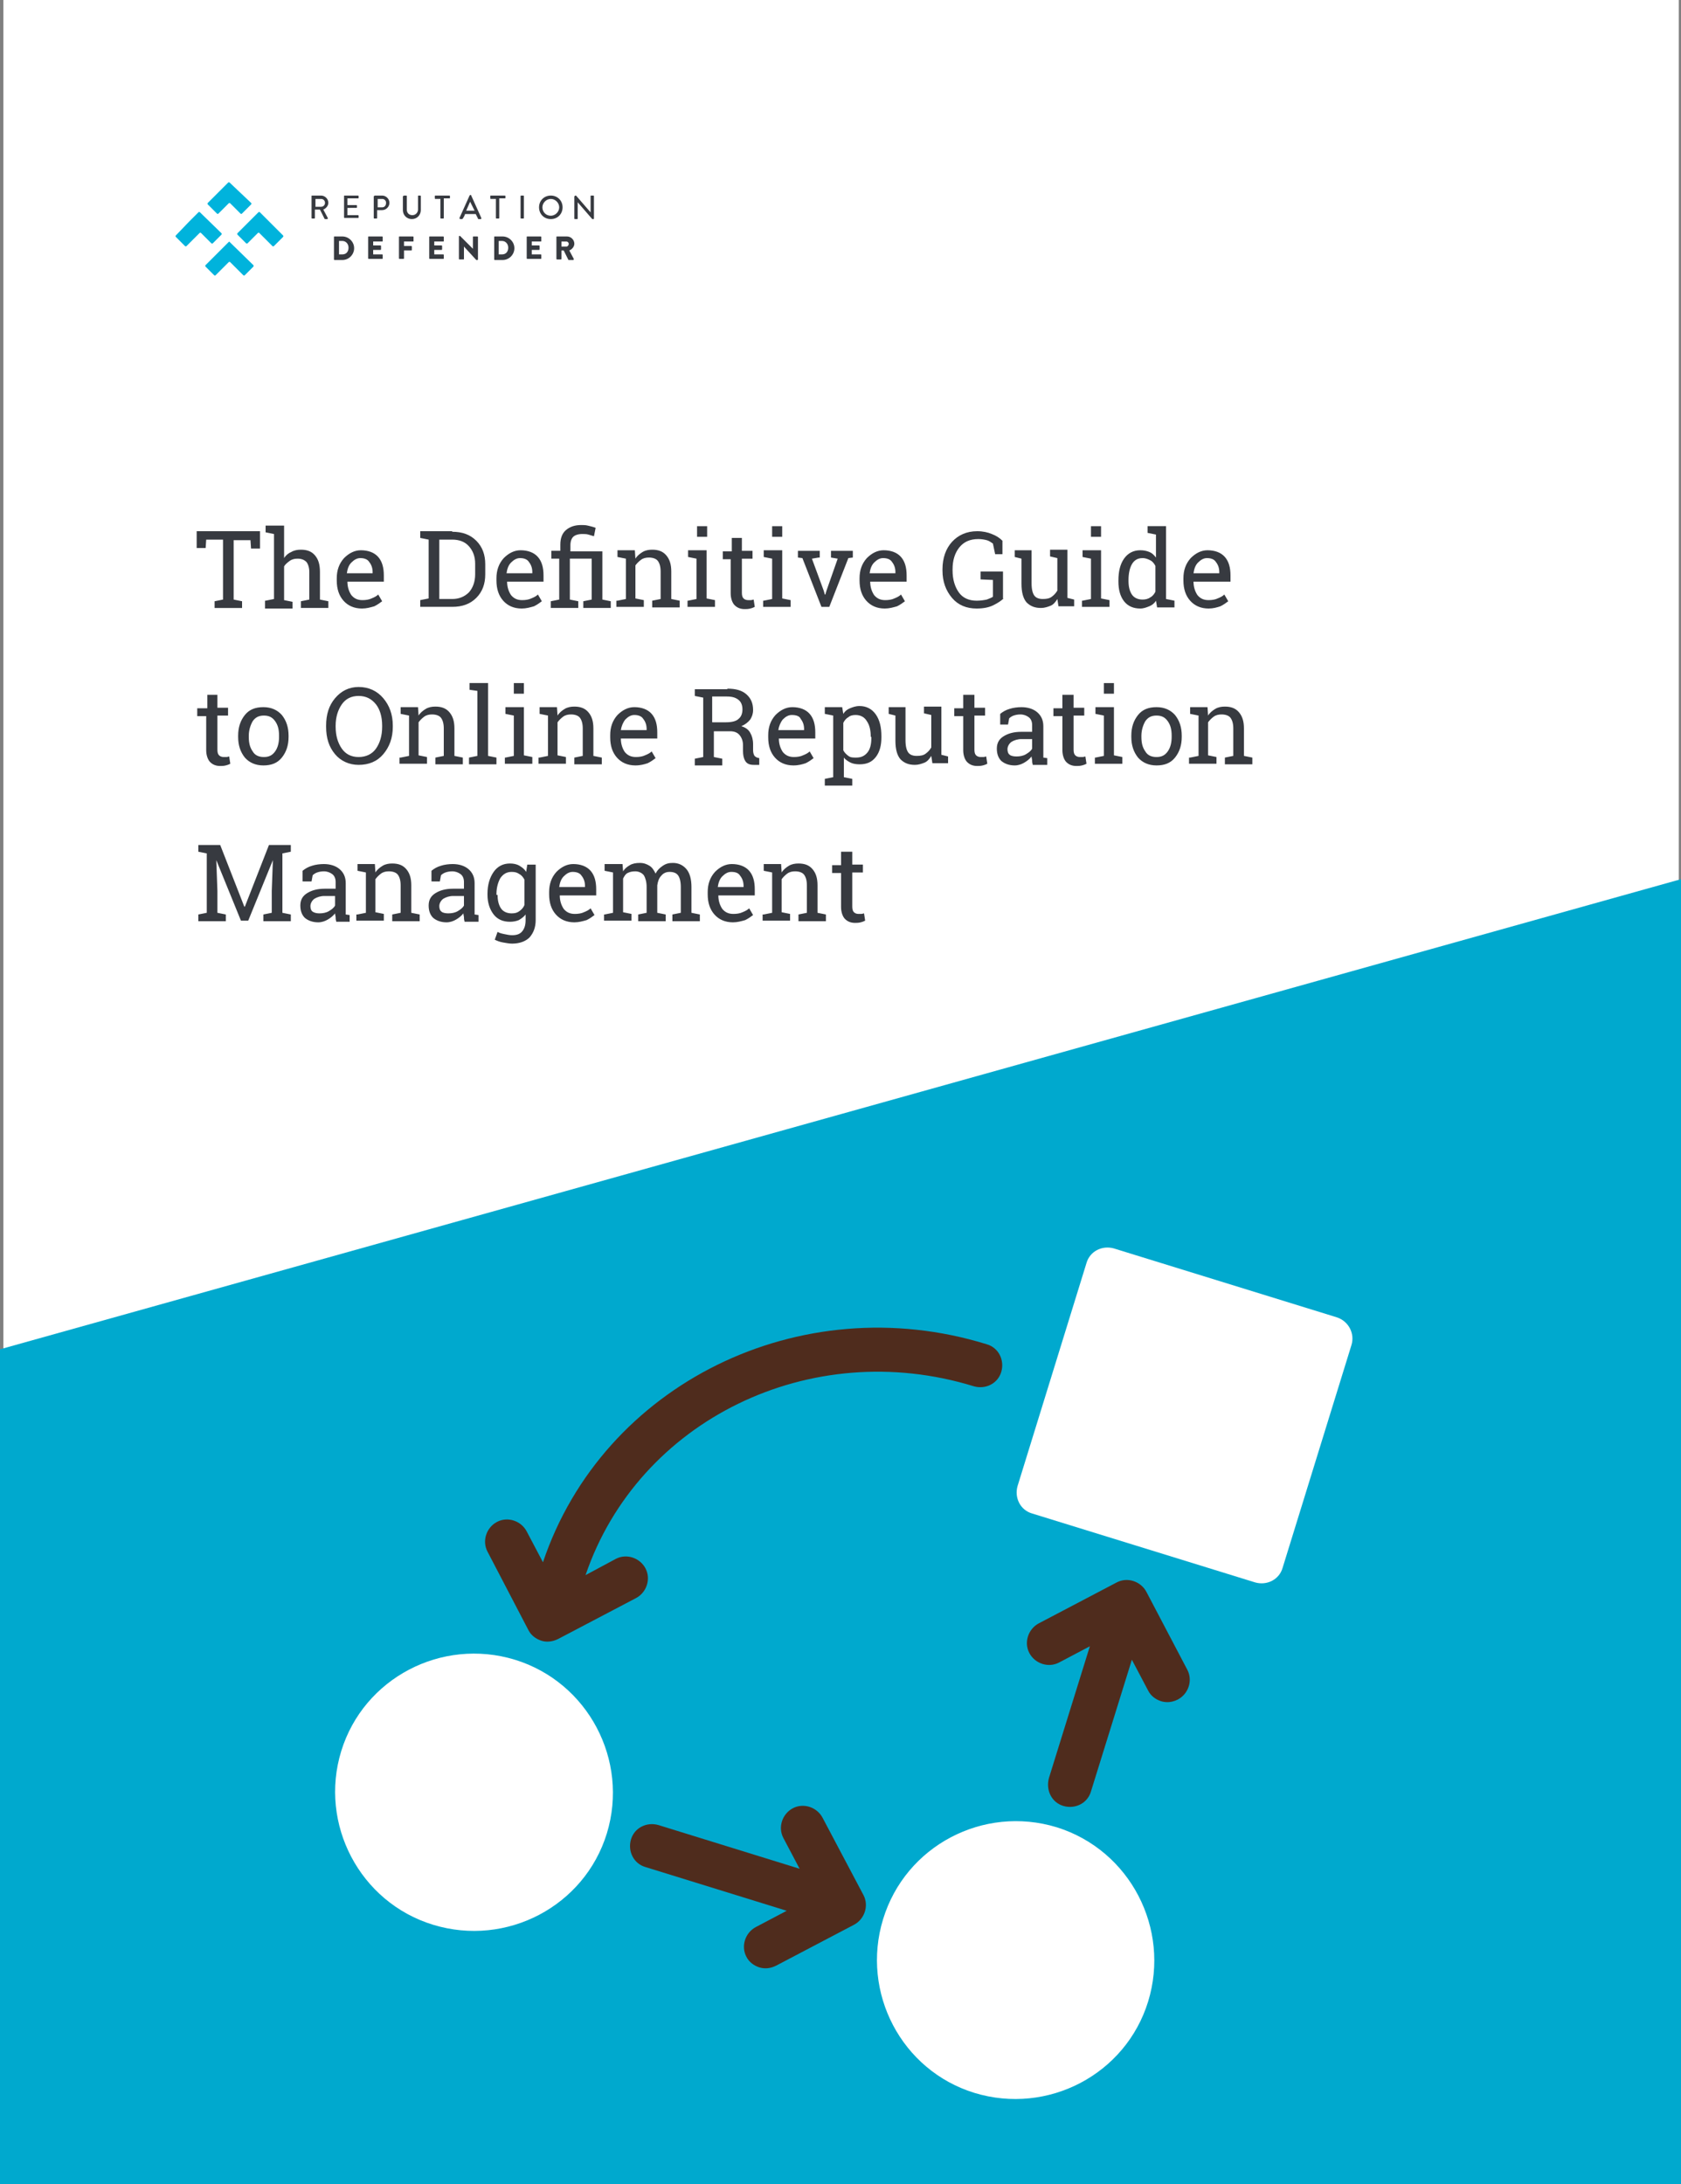
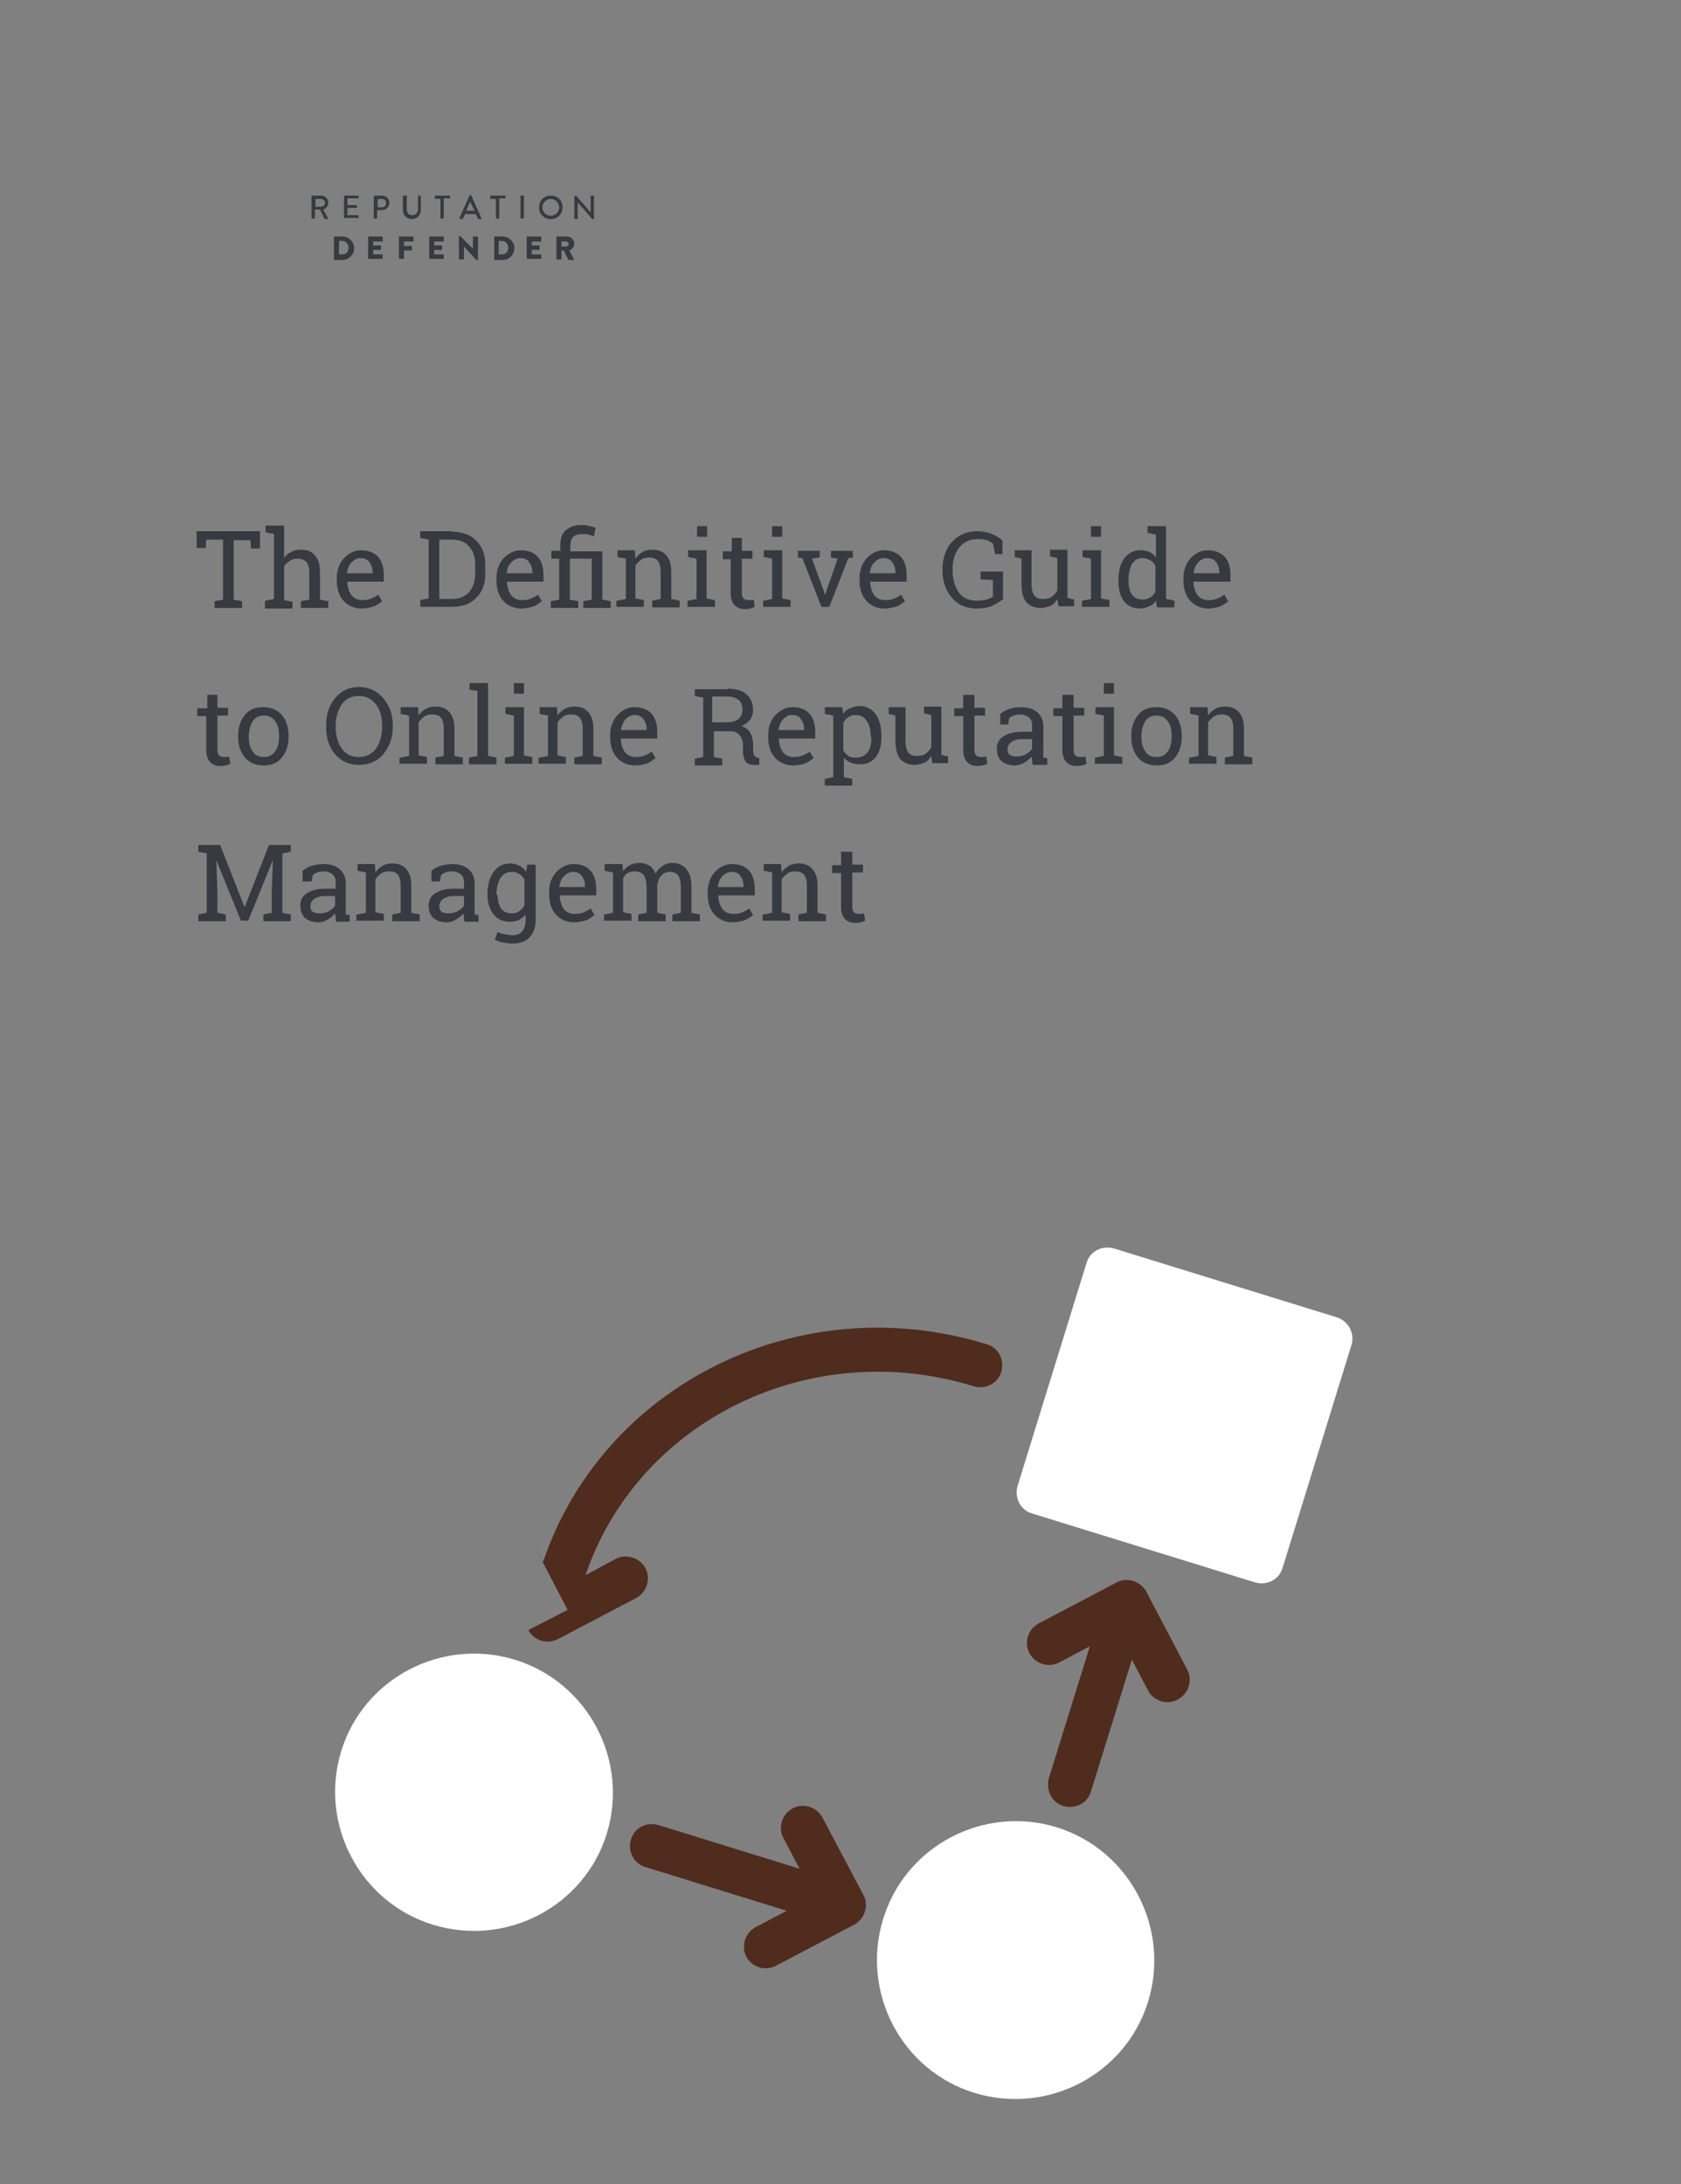
<svg xmlns="http://www.w3.org/2000/svg" id="Layer_1" viewBox="0 0 300 389.8">
  <rect x="0" y="0" width="300" height="389.8" fill="#808080" stroke="none" />
  <style>.st0{fill:#fff}.st2{fill:#373a40}.st3{fill:#4f2c1d}.st4{fill:#00b3dc}</style>
-   <path class="st0" d="M.6 0h299v389.8H.6z" />
-   <path fill="#00a9ce" d="M300 389.8H0v-149l300-83.9z" />
  <path class="st2" d="M46.4 94.9v3h-1.6l-.1-1.5h-3V107l1.5.3v1.2h-4.9v-1.2l1.5-.3V96.3h-3l-.1 1.5h-1.6v-3h11.3zM47.4 107.2l1.5-.3V95.3l-1.5-.3v-1.2h3.3v5.8c.3-.5.8-.9 1.3-1.1.5-.3 1.1-.4 1.7-.4 1.1 0 1.9.3 2.5 1s.9 1.6.9 3v4.9l1.5.3v1.2h-4.9v-1.2l1.5-.3v-4.9c0-.8-.2-1.4-.5-1.8-.4-.4-.9-.6-1.6-.6-.5 0-1 .1-1.4.4s-.8.6-1 1v6l1.5.3v1.2h-4.9v-1.4zM64.6 108.6c-1.4 0-2.5-.5-3.3-1.4-.8-.9-1.2-2.1-1.2-3.6v-.4c0-1.4.4-2.6 1.3-3.6.9-.9 1.9-1.4 3-1.4 1.3 0 2.4.4 3.1 1.2.7.8 1 1.9 1 3.3v1.1H62c0 1 .3 1.8.7 2.4.5.6 1.1.9 2 .9.6 0 1.2-.1 1.6-.3.5-.2.9-.4 1.2-.7l.7 1.2c-.4.3-.8.6-1.4.9-.7.2-1.4.4-2.2.4zm-.3-9c-.6 0-1.1.3-1.6.8s-.7 1.2-.8 1.9h4.6v-.2c0-.7-.2-1.3-.6-1.8-.3-.5-.9-.7-1.6-.7zM80.7 94.9c1.8 0 3.2.5 4.3 1.6 1.1 1.1 1.6 2.5 1.6 4.2v1.8c0 1.7-.5 3.1-1.6 4.2s-2.5 1.6-4.3 1.6H75v-1.2l1.5-.3V96.3L75 96v-1.2h5.7zm-2.3 1.4v10.6h2.3c1.2 0 2.2-.4 3-1.2.7-.8 1.1-1.9 1.1-3.2v-1.9c0-1.3-.4-2.3-1.1-3.1s-1.7-1.2-3-1.2h-2.3zM93.1 108.6c-1.4 0-2.5-.5-3.3-1.4-.8-.9-1.2-2.1-1.2-3.6v-.4c0-1.4.4-2.6 1.3-3.6.9-.9 1.9-1.4 3-1.4 1.3 0 2.4.4 3.1 1.2.7.8 1 1.9 1 3.3v1.1h-6.5c0 1 .3 1.8.7 2.4.5.6 1.1.9 2 .9.6 0 1.2-.1 1.6-.3.5-.2.9-.4 1.2-.7l.7 1.2c-.4.3-.8.6-1.4.9-.7.2-1.4.4-2.2.4zm-.3-9c-.6 0-1.1.3-1.6.8s-.7 1.2-.8 1.9H95v-.2c0-.7-.2-1.3-.6-1.8-.3-.5-.9-.7-1.6-.7zM98.4 99.7v-1.4h1.6v-1.1c0-1.1.3-2 1-2.6.7-.6 1.6-.9 2.7-.9.4 0 .8 0 1.2.1.4.1.9.2 1.4.4l-.3 1.5c-.3-.1-.7-.2-1-.3s-.8-.1-1.1-.1c-.7 0-1.3.2-1.6.5-.3.3-.5.8-.5 1.5v1.1h5.7v8.6l1.5.3v1.2h-4.9v-1.2l1.5-.3v-7.3h-3.9v7.3l1.5.3v1.2h-4.9v-1.2l1.5-.3v-7.3h-1.4zM110.2 107.2l1.5-.3v-7.2l-1.5-.3v-1.2h3.1l.1 1.5c.3-.5.8-.9 1.3-1.2.5-.3 1.1-.4 1.7-.4 1.1 0 1.9.3 2.5 1s.9 1.6.9 2.9v4.9l1.5.3v1.2h-4.9v-1.2l1.5-.3V102c0-.9-.2-1.5-.5-1.9s-.9-.6-1.6-.6c-.5 0-1 .1-1.4.4-.4.3-.7.6-1 1v5.9l1.5.3v1.2H110v-1.1zM122.8 107.2l1.5-.3v-7.2l-1.5-.3v-1.2h3.3v8.6l1.5.3v1.2h-4.9v-1.1zm3.4-11.4h-1.8v-1.9h1.8v1.9zM132.4 95.9v2.4h1.9v1.4h-1.9v6.1c0 .5.1.8.3 1 .2.2.5.3.8.3h.5c.2 0 .4-.1.5-.1l.2 1.3c-.2.1-.4.2-.8.3s-.7.1-1 .1c-.7 0-1.3-.2-1.8-.7-.4-.4-.7-1.2-.7-2.1v-6.1H129v-1.4h1.6V96h1.8zM136.3 107.2l1.5-.3v-7.2l-1.5-.3v-1.2h3.3v8.6l1.5.3v1.2h-4.9v-1.1zm3.3-11.4h-1.8v-1.9h1.8v1.9zM146.1 99.5l-1.2.2 2.1 5.7.2.7h.1l.2-.7 2-5.7-1.2-.2v-1.2h3.9v1.2l-.8.1-3.4 8.7h-1.4l-3.4-8.7-.8-.1v-1.2h3.9v1.2zM157.9 108.6c-1.4 0-2.5-.5-3.3-1.4-.8-.9-1.2-2.1-1.2-3.6v-.4c0-1.4.4-2.6 1.3-3.6.9-.9 1.9-1.4 3-1.4 1.3 0 2.4.4 3.1 1.2.7.8 1 1.9 1 3.3v1.1h-6.5c0 1 .3 1.8.7 2.4.5.6 1.1.9 2 .9.6 0 1.2-.1 1.6-.3.5-.2.9-.4 1.2-.7l.7 1.2c-.4.3-.8.6-1.4.9-.7.2-1.4.4-2.2.4zm-.3-9c-.6 0-1.1.3-1.6.8s-.7 1.2-.8 1.9h4.6v-.2c0-.7-.2-1.3-.6-1.8-.3-.5-.9-.7-1.6-.7zM179.1 106.8c-.4.4-1 .8-1.8 1.2-.8.4-1.8.6-3 .6-1.8 0-3.3-.6-4.4-1.9-1.1-1.3-1.7-2.9-1.7-4.9v-.2c0-2 .6-3.7 1.7-4.9s2.6-1.9 4.5-1.9c1 0 1.9.2 2.6.5.8.3 1.4.7 1.9 1.2v2.4h-1.3l-.4-1.9c-.3-.2-.7-.5-1.1-.6s-.9-.2-1.5-.2c-1.5 0-2.6.5-3.4 1.5-.8 1-1.2 2.3-1.2 3.9v.2c0 1.6.4 2.9 1.1 3.9s1.8 1.5 3.2 1.5c.7 0 1.3-.1 1.8-.2.5-.2.8-.3 1.1-.5v-3l-2.2-.1V102h4v4.8zM188.7 106.9c-.3.5-.7 1-1.2 1.2s-1.1.4-1.7.4c-1.1 0-1.9-.3-2.6-1-.6-.7-.9-1.8-.9-3.3v-4.5l-1.2-.3v-1.2h3v5.9c0 1.1.2 1.8.5 2.2s.8.6 1.5.6 1.2-.1 1.6-.4c.4-.3.7-.6 1-1.1v-5.8l-1.3-.3v-1.2h3.1v8.6l1.2.3v1.2h-2.8l-.2-1.3zM193.2 107.2l1.5-.3v-7.2l-1.5-.3v-1.2h3.3v8.6l1.5.3v1.2h-4.9v-1.1zm3.3-11.4h-1.8v-1.9h1.8v1.9zM206.3 107.2c-.3.5-.7.8-1.2 1-.5.2-1 .4-1.6.4-1.2 0-2.2-.4-2.9-1.3-.7-.9-1-2.1-1-3.5v-.2c0-1.6.3-2.9 1-3.9s1.7-1.5 2.9-1.5c.6 0 1.1.1 1.6.3.5.2.8.5 1.2 1v-4.1l-1.5-.3v-1.2h3.3v13l1.5.3v1.2h-3.1l-.2-1.2zm-4.9-3.5c0 1 .2 1.8.6 2.4s1.1.9 1.9.9c.5 0 1-.1 1.4-.4.4-.2.7-.6.9-1V101c-.2-.4-.5-.8-.9-1-.4-.2-.8-.4-1.4-.4-.9 0-1.5.4-1.9 1.1-.4.7-.6 1.7-.6 2.8v.2zM215.7 108.6c-1.4 0-2.5-.5-3.3-1.4-.8-.9-1.2-2.1-1.2-3.6v-.4c0-1.4.4-2.6 1.3-3.6.9-.9 1.9-1.4 3-1.4 1.3 0 2.4.4 3.1 1.2.7.8 1 1.9 1 3.3v1.1H213c0 1 .3 1.8.7 2.4.5.6 1.1.9 2 .9.6 0 1.2-.1 1.6-.3.5-.2.9-.4 1.2-.7l.7 1.2c-.4.3-.8.6-1.4.9-.6.2-1.3.4-2.1.4zm-.3-9c-.6 0-1.1.3-1.6.8s-.7 1.2-.8 1.9h4.6v-.2c0-.7-.2-1.3-.6-1.8-.3-.5-.9-.7-1.6-.7zM38.8 123.9v2.4h1.9v1.4h-1.9v6.1c0 .5.1.8.3 1 .2.2.5.3.8.3h.5c.2 0 .4-.1.5-.1l.2 1.3c-.2.1-.4.2-.8.3s-.7.1-1 .1c-.7 0-1.3-.2-1.8-.7-.4-.4-.7-1.2-.7-2.1v-6.1h-1.6v-1.4H37V124h1.8zM42.5 131.3c0-1.5.4-2.7 1.2-3.7.8-1 1.9-1.4 3.3-1.4s2.5.5 3.3 1.4c.8 1 1.2 2.2 1.2 3.7v.2c0 1.5-.4 2.7-1.2 3.7-.8 1-1.9 1.4-3.3 1.4s-2.5-.5-3.3-1.4c-.8-1-1.2-2.2-1.2-3.7v-.2zm1.9.2c0 1.1.2 1.9.7 2.6.4.7 1.1 1 2 1 .9 0 1.5-.3 2-1s.7-1.6.7-2.6v-.2c0-1.1-.2-1.9-.7-2.6-.5-.7-1.1-1-2-1-.9 0-1.5.3-2 1-.4.7-.7 1.6-.7 2.6v.2zM70.1 129.7c0 2-.6 3.6-1.7 4.9s-2.6 1.9-4.4 1.9c-1.7 0-3.2-.7-4.2-1.9-1.1-1.3-1.6-2.9-1.6-4.9v-.2c0-2 .5-3.6 1.6-4.9 1.1-1.3 2.5-2 4.2-2 1.8 0 3.3.7 4.4 2s1.7 2.9 1.7 4.9v.2zm-1.9-.2c0-1.6-.4-2.9-1.1-3.8-.8-1-1.8-1.5-3.1-1.5s-2.3.5-3 1.5c-.7 1-1.1 2.3-1.1 3.8v.2c0 1.6.4 2.9 1.1 3.9.7 1 1.7 1.5 3 1.5s2.4-.5 3.1-1.5c.7-1 1.1-2.3 1.1-3.9v-.2zM71.5 135.2l1.5-.3v-7.2l-1.5-.3v-1.2h3.1l.1 1.5c.3-.5.8-.9 1.3-1.2.5-.3 1.1-.4 1.7-.4 1.1 0 1.9.3 2.5 1s.9 1.6.9 2.9v4.9l1.5.3v1.2h-4.9v-1.2l1.5-.3V130c0-.9-.2-1.5-.5-1.9-.3-.4-.9-.6-1.6-.6-.5 0-1 .1-1.4.4-.4.3-.7.6-1 1v5.9l1.5.3v1.2h-4.9v-1.1zM83.8 123.1v-1.2h3.3v13l1.5.3v1.2h-4.9v-1.2l1.5-.3v-11.6l-1.4-.2zM90.2 135.2l1.5-.3v-7.2l-1.5-.3v-1.2h3.3v8.6l1.5.3v1.2h-4.9v-1.1zm3.3-11.4h-1.8v-1.9h1.8v1.9zM96.3 135.2l1.5-.3v-7.2l-1.5-.3v-1.2h3.1l.1 1.5c.3-.5.8-.9 1.3-1.2.5-.3 1.1-.4 1.7-.4 1.1 0 1.9.3 2.5 1s.9 1.6.9 2.9v4.9l1.5.3v1.2h-4.9v-1.2l1.5-.3V130c0-.9-.2-1.5-.5-1.9-.3-.4-.9-.6-1.6-.6-.5 0-1 .1-1.4.4-.4.3-.7.6-1 1v5.9l1.5.3v1.2h-4.9v-1.1zM113.4 136.6c-1.4 0-2.5-.5-3.3-1.4-.8-.9-1.2-2.1-1.2-3.6v-.4c0-1.4.4-2.6 1.3-3.6.9-.9 1.9-1.4 3-1.4 1.3 0 2.4.4 3.1 1.2.7.8 1 1.9 1 3.3v1.1h-6.5c0 1 .3 1.8.7 2.4.5.6 1.1.9 2 .9.6 0 1.2-.1 1.6-.3.5-.2.9-.4 1.2-.7l.7 1.2c-.4.3-.8.6-1.4.9-.6.2-1.3.4-2.2.4zm-.2-9c-.6 0-1.1.3-1.6.8-.4.5-.7 1.2-.8 1.9h4.6v-.2c0-.7-.2-1.3-.6-1.8-.3-.5-.9-.7-1.6-.7zM129.8 122.9c1.5 0 2.6.3 3.4 1 .8.7 1.2 1.6 1.2 2.8 0 .7-.2 1.2-.5 1.7-.4.5-.9.9-1.6 1.2.7.2 1.3.6 1.6 1.2.3.5.5 1.2.5 2v1.1c0 .4.1.7.2.9.1.2.3.3.5.4l.4.1v1.2h-1c-.7 0-1.2-.2-1.5-.7s-.4-1.1-.4-1.8v-1c0-.7-.2-1.3-.6-1.8s-1-.7-1.7-.7h-2.9v4.6l1.5.3v1.2H124v-1.2l1.5-.3v-10.6l-1.5-.3V123h5.8zm-2.6 6h2.4c1 0 1.8-.2 2.2-.6.5-.4.7-1 .7-1.7s-.2-1.3-.7-1.7-1.1-.6-2.1-.6h-2.6v4.6zM141.6 136.6c-1.4 0-2.5-.5-3.3-1.4-.8-.9-1.2-2.1-1.2-3.6v-.4c0-1.4.4-2.6 1.3-3.6.9-.9 1.9-1.4 3-1.4 1.3 0 2.4.4 3.1 1.2.7.8 1 1.9 1 3.3v1.1H139c0 1 .3 1.8.7 2.4.5.6 1.1.9 2 .9.6 0 1.2-.1 1.6-.3.5-.2.9-.4 1.2-.7l.7 1.2c-.4.3-.8.6-1.4.9-.6.2-1.3.4-2.2.4zm-.3-9c-.6 0-1.1.3-1.6.8-.4.5-.7 1.2-.8 1.9h4.6v-.2c0-.7-.2-1.3-.6-1.8-.2-.5-.8-.7-1.6-.7zM147.2 139l1.5-.3v-11l-1.5-.3v-1.2h3.1l.2 1.2c.3-.5.7-.8 1.2-1 .5-.2 1-.4 1.7-.4 1.2 0 2.2.5 2.9 1.5.7 1 1 2.3 1 3.9v.2c0 1.4-.3 2.6-1 3.5-.7.9-1.6 1.3-2.9 1.3-.6 0-1.2-.1-1.6-.3s-.9-.5-1.2-.9v3.5l1.5.3v1.2h-4.9V139zm8.2-7.5c0-1.1-.2-2.1-.7-2.8-.4-.7-1.1-1.1-2-1.1-.5 0-1 .1-1.3.4-.4.2-.7.6-.9 1v4.9c.2.4.5.7.9 1s.8.3 1.4.3c.9 0 1.5-.3 2-.9s.7-1.5.7-2.5v-.3zM166.2 134.9c-.3.5-.7 1-1.2 1.2s-1.1.4-1.7.4c-1.1 0-1.9-.3-2.6-1-.6-.7-.9-1.8-.9-3.3v-4.5l-1.2-.3v-1.2h3v5.9c0 1.1.2 1.8.5 2.2s.8.6 1.5.6 1.2-.1 1.6-.4c.4-.3.7-.6 1-1.1v-5.8l-1.3-.3v-1.2h3.1v8.6l1.2.3v1.2h-2.8l-.2-1.3zM173.9 123.9v2.4h1.9v1.4h-1.9v6.1c0 .5.1.8.3 1 .2.2.5.3.8.3h.5c.2 0 .4-.1.5-.1l.2 1.3c-.2.1-.4.2-.8.3s-.7.1-1 .1c-.7 0-1.3-.2-1.8-.7-.4-.4-.7-1.2-.7-2.1v-6.1h-1.6v-1.4h1.6V124h2zM184.3 136.4c-.1-.3-.1-.5-.1-.7 0-.2-.1-.4-.1-.7-.4.5-.8.8-1.3 1.1-.5.3-1.1.5-1.7.5-1 0-1.8-.3-2.4-.8-.5-.5-.8-1.2-.8-2.2 0-1 .4-1.7 1.2-2.2.8-.5 1.8-.8 3.2-.8h1.9v-1.2c0-.6-.2-1.1-.6-1.4-.4-.3-.9-.5-1.5-.5-.5 0-.9.1-1.2.2s-.6.3-.8.5l-.2 1.1h-1.4v-1.9c.5-.4 1-.7 1.7-.9.6-.2 1.4-.3 2.1-.3 1.1 0 2.1.3 2.8.9s1.1 1.4 1.1 2.5V135.2l.7.1v1.2h-2.6zm-2.9-1.4c.6 0 1.2-.1 1.7-.4.5-.3.9-.6 1.1-1v-1.7h-1.9c-.7 0-1.3.2-1.8.5-.4.3-.7.8-.7 1.3 0 .4.1.8.4 1 .2.2.7.3 1.2.3zM191.6 123.9v2.4h1.9v1.4h-1.9v6.1c0 .5.1.8.3 1 .2.2.5.3.8.3h.5c.2 0 .4-.1.5-.1l.2 1.3c-.2.1-.4.2-.8.3s-.7.1-1 .1c-.7 0-1.3-.2-1.8-.7-.4-.4-.7-1.2-.7-2.1v-6.1H188v-1.4h1.6V124h2zM195.5 135.2l1.5-.3v-7.2l-1.5-.3v-1.2h3.3v8.6l1.5.3v1.2h-4.9v-1.1zm3.3-11.4H197v-1.9h1.8v1.9zM201.9 131.3c0-1.5.4-2.7 1.2-3.7.8-1 1.9-1.4 3.3-1.4s2.5.5 3.3 1.4c.8 1 1.2 2.2 1.2 3.7v.2c0 1.5-.4 2.7-1.2 3.7-.8 1-1.9 1.4-3.3 1.4s-2.5-.5-3.3-1.4c-.8-1-1.2-2.2-1.2-3.7v-.2zm1.8.2c0 1.1.2 1.9.7 2.6.4.7 1.1 1 2 1 .9 0 1.5-.3 2-1s.7-1.6.7-2.6v-.2c0-1.1-.2-1.9-.7-2.6-.5-.7-1.1-1-2-1-.9 0-1.5.3-2 1-.4.7-.7 1.6-.7 2.6v.2zM212.4 135.2l1.5-.3v-7.2l-1.5-.3v-1.2h3.1l.1 1.5c.3-.5.8-.9 1.3-1.2.5-.3 1.1-.4 1.7-.4 1.1 0 1.9.3 2.5 1s.9 1.6.9 2.9v4.9l1.5.3v1.2h-4.9v-1.2l1.5-.3V130c0-.9-.2-1.5-.5-1.9-.3-.4-.9-.6-1.6-.6-.5 0-1 .1-1.4.4-.4.3-.7.6-1 1v5.9l1.5.3v1.2h-4.9v-1.1zM48.7 153.5l-4.4 10.8H43l-4.4-10.8.2 5.5v3.9l1.5.3v1.2h-4.9v-1.2l1.5-.3v-10.6l-1.5-.3v-1.2h3.9l4.3 11h.1l4.3-11h3.9v1.2l-1.5.3v10.6l1.5.3v1.2H47v-1.2l1.5-.3V159l.2-5.5zM60 164.4c-.1-.3-.1-.5-.1-.7 0-.2-.1-.4-.1-.7-.4.5-.8.8-1.3 1.1-.5.3-1.1.5-1.7.5-1 0-1.8-.3-2.4-.8-.5-.5-.8-1.2-.8-2.2 0-1 .4-1.7 1.2-2.2.8-.5 1.8-.8 3.2-.8h1.9v-1.2c0-.6-.2-1.1-.6-1.4-.4-.3-.9-.5-1.5-.5-.5 0-.9.1-1.2.2s-.6.3-.8.5l-.2 1.1H54v-1.9c.5-.4 1-.7 1.7-.9.6-.2 1.4-.3 2.1-.3 1.1 0 2.1.3 2.8.9s1.1 1.4 1.1 2.5V163.2l.7.1v1.2H60zm-3-1.4c.6 0 1.2-.1 1.7-.4.5-.3.9-.6 1.1-1v-1.7h-1.9c-.7 0-1.3.2-1.8.5-.4.3-.7.8-.7 1.3 0 .4.1.8.4 1 .3.2.7.3 1.2.3zM63.8 163.2l1.5-.3v-7.2l-1.5-.3v-1.2h3.1l.1 1.5c.3-.5.8-.9 1.3-1.2.5-.3 1.1-.4 1.7-.4 1.1 0 1.9.3 2.5 1s.9 1.6.9 2.9v4.9l1.5.3v1.2H70v-1.2l1.5-.3V158c0-.9-.2-1.5-.5-1.9s-.9-.6-1.6-.6c-.5 0-1 .1-1.4.4-.4.3-.7.6-1 1v5.9l1.5.3v1.2h-4.9v-1.1zM82.9 164.4c-.1-.3-.1-.5-.1-.7 0-.2-.1-.4-.1-.7-.4.5-.8.8-1.3 1.1-.5.3-1.1.5-1.7.5-1 0-1.8-.3-2.4-.8-.5-.5-.8-1.2-.8-2.2 0-1 .4-1.7 1.2-2.2.8-.5 1.8-.8 3.2-.8h1.9v-1.2c0-.6-.2-1.1-.6-1.4-.4-.3-.9-.5-1.5-.5-.5 0-.9.1-1.2.2s-.6.3-.8.5l-.2 1.1H77v-1.9c.5-.4 1-.7 1.7-.9.6-.2 1.4-.3 2.1-.3 1.1 0 2.1.3 2.8.9s1.1 1.4 1.1 2.5V163.2l.7.1v1.2h-2.5zM80 163c.6 0 1.2-.1 1.7-.4.5-.3.9-.6 1.1-1v-1.7h-1.9c-.7 0-1.3.2-1.8.5-.4.3-.7.8-.7 1.3 0 .4.1.8.4 1 .2.2.7.3 1.2.3zM87 159.5c0-1.6.4-2.9 1.1-3.9s1.7-1.5 2.9-1.5c.6 0 1.2.1 1.7.4s.9.6 1.2 1.1l.2-1.3h1.5v9.9c0 1.3-.4 2.3-1.1 3.1-.7.7-1.8 1.1-3.1 1.1-.5 0-1-.1-1.6-.2s-1.1-.3-1.5-.5l.5-1.4c.3.2.7.3 1.2.4.5.1.9.2 1.4.2.8 0 1.4-.2 1.8-.7.4-.5.6-1.1.6-2v-1c-.3.4-.7.7-1.2 1-.5.2-1 .3-1.6.3-1.2 0-2.2-.4-2.9-1.3s-1.1-2.1-1.1-3.5v-.2zm1.8.2c0 1 .2 1.8.6 2.4s1.1.9 1.9.9c.6 0 1-.1 1.4-.4.4-.3.7-.6.9-1.1V157c-.2-.4-.5-.8-.9-1-.4-.3-.8-.4-1.4-.4-.9 0-1.5.4-2 1.1-.4.7-.7 1.7-.7 2.8v.2zM102.5 164.6c-1.4 0-2.5-.5-3.3-1.4-.8-.9-1.2-2.1-1.2-3.6v-.4c0-1.4.4-2.6 1.3-3.6.9-.9 1.9-1.4 3-1.4 1.3 0 2.4.4 3.1 1.2.7.8 1 1.9 1 3.3v1.1h-6.5c0 1 .3 1.8.7 2.4.5.6 1.1.9 2 .9.6 0 1.2-.1 1.6-.3.5-.2.9-.4 1.2-.7l.7 1.2c-.4.3-.8.6-1.4.9-.7.2-1.4.4-2.2.4zm-.3-9c-.6 0-1.1.3-1.6.8s-.7 1.2-.8 1.9h4.6v-.2c0-.7-.2-1.3-.6-1.8-.3-.5-.9-.7-1.6-.7zM107.9 163.2l1.5-.3v-7.2l-1.5-.3v-1.2h3.2l.1 1.3c.3-.5.7-.8 1.2-1.1.5-.3 1.1-.4 1.8-.4s1.2.2 1.7.5.8.8 1.1 1.4c.3-.6.7-1 1.3-1.4s1.1-.5 1.8-.5c1 0 1.8.4 2.4 1.1.6.7.9 1.8.9 3.2v4.6l1.5.3v1.2H120v-1.2l1.5-.3v-4.6c0-1-.2-1.7-.5-2.1-.3-.4-.8-.6-1.5-.6-.6 0-1.1.2-1.5.7-.4.4-.6 1-.7 1.7v4.9l1.5.3v1.2h-4.9v-1.2l1.5-.3v-4.6c0-.9-.2-1.6-.5-2.1-.3-.4-.9-.7-1.5-.7s-1 .1-1.4.3c-.4.2-.6.6-.8 1v6l1.5.3v1.2h-4.9v-1.1zM130.8 164.6c-1.4 0-2.5-.5-3.3-1.4-.8-.9-1.2-2.1-1.2-3.6v-.4c0-1.4.4-2.6 1.3-3.6.9-.9 1.9-1.4 3-1.4 1.3 0 2.4.4 3.1 1.2.7.8 1 1.9 1 3.3v1.1h-6.5c0 1 .3 1.8.7 2.4.5.6 1.1.9 2 .9.6 0 1.2-.1 1.6-.3.5-.2.9-.4 1.2-.7l.7 1.2c-.4.3-.8.6-1.4.9-.7.2-1.4.4-2.2.4zm-.3-9c-.6 0-1.1.3-1.6.8s-.7 1.2-.8 1.9h4.6v-.2c0-.7-.2-1.3-.6-1.8-.3-.5-.8-.7-1.6-.7zM136.3 163.2l1.5-.3v-7.2l-1.5-.3v-1.2h3.1l.1 1.5c.3-.5.8-.9 1.3-1.2.5-.3 1.1-.4 1.7-.4 1.1 0 1.9.3 2.5 1s.9 1.6.9 2.9v4.9l1.5.3v1.2h-4.9v-1.2l1.5-.3V158c0-.9-.2-1.5-.5-1.9s-.9-.6-1.6-.6c-.5 0-1 .1-1.4.4-.4.3-.7.6-1 1v5.9l1.5.3v1.2h-4.9v-1.1zM152.1 151.9v2.4h1.9v1.4h-1.9v6.1c0 .5.1.8.3 1 .2.2.5.3.8.3h.5c.2 0 .4-.1.5-.1l.2 1.3c-.2.1-.4.2-.8.3s-.7.1-1 .1c-.7 0-1.3-.2-1.8-.7-.4-.4-.7-1.2-.7-2.1v-6.1h-1.6v-1.4h1.6V152h2z" />
  <g>
    <path class="st0" d="M238.6 235.1l-39.8-12.3c-2.1-.6-4.3.5-4.9 2.6l-12.3 39.8c-.6 2.1.5 4.3 2.6 4.9l39.8 12.3c2.1.6 4.3-.5 4.9-2.6l12.3-39.8c.6-2-.5-4.2-2.6-4.9zM188.6 326.1c-13.1-4-27 3.3-31 16.4-4 13.1 3.3 27 16.3 31 13.1 4 27-3.3 31-16.3s-3.2-27-16.3-31.1zM91.9 296.2c-13.1-4-27 3.3-31 16.3s3.3 27 16.4 31c13.1 4 27-3.3 31-16.3 4-13.1-3.4-27-16.4-31z" />
-     <path class="st3" d="M189.8 322.3c2.1.6 4.3-.5 4.9-2.6l7.3-23.5 2.9 5.5c.5 1 1.4 1.6 2.3 1.9 1 .3 2 .2 3-.3 1.9-1 2.7-3.4 1.7-5.3l-7.3-13.9c-1-1.9-3.4-2.7-5.3-1.7l-13.9 7.3c-1.9 1-2.7 3.4-1.7 5.3 1 1.9 3.4 2.7 5.3 1.7l5.5-2.9-7.3 23.5c-.6 2.2.5 4.4 2.6 5zM94.3 290.9c.5 1 1.4 1.6 2.3 1.9s2 .2 3-.3l13.9-7.3c1.9-1 2.7-3.4 1.7-5.3-1-1.9-3.4-2.7-5.3-1.7l-5.4 2.9c9.4-27.6 40.1-42.7 69.3-33.7 2.1.6 4.3-.5 4.9-2.6.6-2.1-.5-4.3-2.6-4.9-33.3-10.3-68.5 7.1-79.2 38.9l-2.9-5.5c-1-1.9-3.4-2.7-5.3-1.7-1.9 1-2.7 3.4-1.7 5.3l7.3 14zM146.8 324.4c-1-1.9-3.4-2.7-5.3-1.7-1.9 1-2.7 3.4-1.7 5.3l2.9 5.5-25.2-7.8c-2.1-.6-4.3.5-4.9 2.6-.6 2.1.5 4.3 2.6 4.9l25.2 7.8-5.5 2.9c-1.9 1-2.7 3.4-1.7 5.3.5 1 1.4 1.6 2.3 1.9 1 .3 2 .2 3-.3l13.9-7.3c1.9-1 2.7-3.4 1.7-5.3l-7.3-13.8z" />
+     <path class="st3" d="M189.8 322.3c2.1.6 4.3-.5 4.9-2.6l7.3-23.5 2.9 5.5c.5 1 1.4 1.6 2.3 1.9 1 .3 2 .2 3-.3 1.9-1 2.7-3.4 1.7-5.3l-7.3-13.9c-1-1.9-3.4-2.7-5.3-1.7l-13.9 7.3c-1.9 1-2.7 3.4-1.7 5.3 1 1.9 3.4 2.7 5.3 1.7l5.5-2.9-7.3 23.5c-.6 2.2.5 4.4 2.6 5zM94.3 290.9c.5 1 1.4 1.6 2.3 1.9s2 .2 3-.3l13.9-7.3c1.9-1 2.7-3.4 1.7-5.3-1-1.9-3.4-2.7-5.3-1.7l-5.4 2.9c9.4-27.6 40.1-42.7 69.3-33.7 2.1.6 4.3-.5 4.9-2.6.6-2.1-.5-4.3-2.6-4.9-33.3-10.3-68.5 7.1-79.2 38.9l-2.9-5.5l7.3 14zM146.8 324.4c-1-1.9-3.4-2.7-5.3-1.7-1.9 1-2.7 3.4-1.7 5.3l2.9 5.5-25.2-7.8c-2.1-.6-4.3.5-4.9 2.6-.6 2.1.5 4.3 2.6 4.9l25.2 7.8-5.5 2.9c-1.9 1-2.7 3.4-1.7 5.3.5 1 1.4 1.6 2.3 1.9 1 .3 2 .2 3-.3l13.9-7.3c1.9-1 2.7-3.4 1.7-5.3l-7.3-13.8z" />
  </g>
  <g>
    <path class="st2" d="M55.6 35c0-.1 0-.1.1-.1h1.6c.7 0 1.3.6 1.3 1.3 0 .5-.4 1-.9 1.2l.8 1.5c0 .1 0 .2-.1.2H58s-.1 0-.1-.1l-.8-1.6h-.9v1.5c0 .1-.1.1-.1.1h-.4c-.1 0-.1-.1-.1-.1V35zm1.7 1.9c.4 0 .7-.3.7-.7 0-.4-.3-.7-.7-.7h-1v1.4h1zM61.4 35c0-.1 0-.1.1-.1h2.4c.1 0 .1.1.1.1v.3c0 .1 0 .1-.1.1H62v1.2h1.6c.1 0 .1.1.1.1v.3c0 .1-.1.1-.1.1H62v1.3h1.9c.1 0 .1.1.1.1v.3c0 .1 0 .1-.1.1h-2.4c-.1 0-.1-.1-.1-.1V35zM66.8 35c0-.1 0-.1.1-.1h1.3c.7 0 1.3.6 1.3 1.3 0 .7-.6 1.3-1.3 1.3h-.9v1.4c0 .1-.1.1-.1.1h-.4c-.1 0-.1-.1-.1-.1V35zm1.4 2c.4 0 .7-.3.7-.8 0-.4-.3-.7-.7-.7h-.8V37h.8zM72 35c0-.1.1-.1.1-.1h.4c.1 0 .1.1.1.1v2.4c0 .6.4 1 1 1s1-.5 1-1V35c0-.1 0-.1.1-.1h.3c.1 0 .1.1.1.1v2.5c0 .9-.7 1.6-1.6 1.6-.9 0-1.6-.7-1.6-1.6V35zM78.7 35.5h-1c-.1 0-.1-.1-.1-.1V35c0-.1 0-.1.1-.1h2.5c.1 0 .1.1.1.1v.3c0 .1 0 .1-.1.1h-1v3.5c0 .1-.1.1-.1.1h-.4c-.1 0-.1-.1-.1-.1v-3.4zM82 38.9l1.8-4 .1-.1h.1s.1 0 .1.1l1.8 4c0 .1 0 .2-.1.2h-.4c-.1 0-.1 0-.1-.1l-.4-.8H83c-.1.3-.2.5-.4.8l-.1.1h-.4c-.1-.1-.1-.1-.1-.2zm2.7-1.3l-.8-1.6-.7 1.6h1.5zM88.6 35.5h-1c-.1 0-.1-.1-.1-.1V35c0-.1 0-.1.1-.1h2.5c.1 0 .1.1.1.1v.3c0 .1 0 .1-.1.1h-1v3.5c0 .1-.1.1-.1.1h-.4c-.1 0-.1-.1-.1-.1v-3.4zM92.9 35c0-.1.1-.1.1-.1h.4c.1 0 .1.1.1.1v3.9c0 .1-.1.1-.1.1H93c-.1 0-.1-.1-.1-.1V35zM98.3 34.9c1.2 0 2.1.9 2.1 2.1 0 1.2-.9 2.1-2.1 2.1-1.2 0-2.1-.9-2.1-2.1 0-1.2.9-2.1 2.1-2.1zm0 3.6c.8 0 1.5-.7 1.5-1.5s-.7-1.5-1.5-1.5-1.5.7-1.5 1.5.6 1.5 1.5 1.5zM102.6 35c0-.1.1-.1.1-.1h.1l2.6 3V35c0-.1 0-.1.1-.1h.4c.1 0 .1.1.1.1v4c0 .1-.1.1-.1.1h-.2l-2.6-3V39c0 .1 0 .1-.1.1h-.4c-.1 0-.1-.1-.1-.1v-4zM59.6 42.3c0-.1 0-.1.1-.1h1.4c1.1 0 2.1.9 2.1 2.1 0 1.1-.9 2.1-2.1 2.1h-1.4c-.1 0-.1-.1-.1-.1v-4zm1.5 3.1c.7 0 1.1-.5 1.1-1.2s-.5-1.2-1.1-1.2h-.6v2.4h.6zM65.7 42.3c0-.1 0-.1.1-.1h2.4c.1 0 .1.1.1.1v.7c0 .1 0 .1-.1.1h-1.6v.7h1.3c.1 0 .1.1.1.1v.6c0 .1-.1.1-.1.1h-1.3v.8h1.6c.1 0 .1.1.1.1v.6c0 .1 0 .1-.1.1h-2.4c-.1 0-.1-.1-.1-.1v-3.8zM71.2 42.3c0-.1 0-.1.1-.1h2.4c.1 0 .1.1.1.1v.7c0 .1 0 .1-.1.1h-1.6v.8h1.3c.1 0 .1.1.1.1v.6c0 .1-.1.1-.1.1h-1.3v1.4c0 .1-.1.1-.1.1h-.7c-.1 0-.1-.1-.1-.1v-3.8zM76.6 42.3c0-.1 0-.1.1-.1h2.4c.1 0 .1.1.1.1v.7c0 .1 0 .1-.1.1h-1.6v.7h1.3c.1 0 .1.1.1.1v.6c0 .1-.1.1-.1.1h-1.3v.8h1.6c.1 0 .1.1.1.1v.6c0 .1 0 .1-.1.1h-2.4c-.1 0-.1-.1-.1-.1v-3.8zM81.9 42.2c0-.1.1-.1.1-.1h.1l2.3 2.3v-2.1c0-.1 0-.1.1-.1h.7c.1 0 .1.1.1.1v4c0 .1-.1.1-.1.1h-.1-.1L82.8 44v2.2c0 .1 0 .1-.1.1H82c-.1 0-.1-.1-.1-.1v-4zM88.2 42.3c0-.1 0-.1.1-.1h1.4c1.1 0 2.1.9 2.1 2.1 0 1.1-.9 2.1-2.1 2.1h-1.4c-.1 0-.1-.1-.1-.1v-4zm1.4 3.1c.7 0 1.1-.5 1.1-1.2s-.5-1.2-1.1-1.2H89v2.4h.6zM94 42.3c0-.1 0-.1.1-.1h2.4c.1 0 .1.1.1.1v.7c0 .1 0 .1-.1.1h-1.6v.7h1.3c.1 0 .1.1.1.1v.6c0 .1-.1.1-.1.1h-1.3v.8h1.6c.1 0 .1.1.1.1v.6c0 .1 0 .1-.1.1h-2.4c-.1 0-.1-.1-.1-.1v-3.8zM99.3 42.3c0-.1 0-.1.1-.1h1.8c.7 0 1.3.6 1.3 1.3 0 .5-.4 1-.9 1.2l.8 1.5c0 .1 0 .2-.1.2h-.8s-.1 0-.1-.1l-.8-1.6h-.4v1.5c0 .1-.1.1-.1.1h-.7c-.1 0-.1-.1-.1-.1v-3.9zm1.8 1.7c.2 0 .4-.2.4-.5 0-.2-.2-.4-.4-.4h-.9v.9h.9z" />
    <g>
-       <path class="st4" d="M35.7 37.9c-.1-.1-.2-.1-.3 0l-1.7 1.7-2.3 2.4c-.1.1-.1.2 0 .3l1.6 1.6c.1.1.2.1.3 0l2.3-2.3c.1-.1.2-.1.3 0l1.8 1.8c.1.1.2.1.3 0l1.5-1.5c.1-.1.1-.2 0-.3l-3.8-3.7zM46.1 37.9l-3.7 3.7c-.1.1-.1.2 0 .3l1.5 1.5c.1.1.2.1.3 0l1.8-1.8c.1-.1.2-.1.3 0l2.3 2.3c.1.1.2.1.3 0l1.6-1.6c.1-.1.1-.2 0-.3l-4.1-4.1c-.1-.1-.2-.1-.3 0zM39 38.1l1.8-1.8c.1-.1.2-.1.3 0l1.8 1.8c.1.1.2.1.3 0l1.6-1.6c.1-.1.1-.2 0-.3L41 32.6c-.1-.1-.2-.1-.3 0L39 34.3l-1.9 1.9c-.1.1-.1.2 0 .3l1.6 1.6c.1.1.2.1.3 0zM40.8 43.2l-4.1 4.1c-.1.1-.1.2 0 .3l1.5 1.5c.1.1.2.1.3 0l2.3-2.3c.1-.1.2-.1.3 0l2.3 2.3c.1.1.2.1.3 0l1.5-1.5c.1-.1.1-.2 0-.3L41 43.2c0-.1-.1-.1-.2 0z" />
-     </g>
+       </g>
  </g>
</svg>